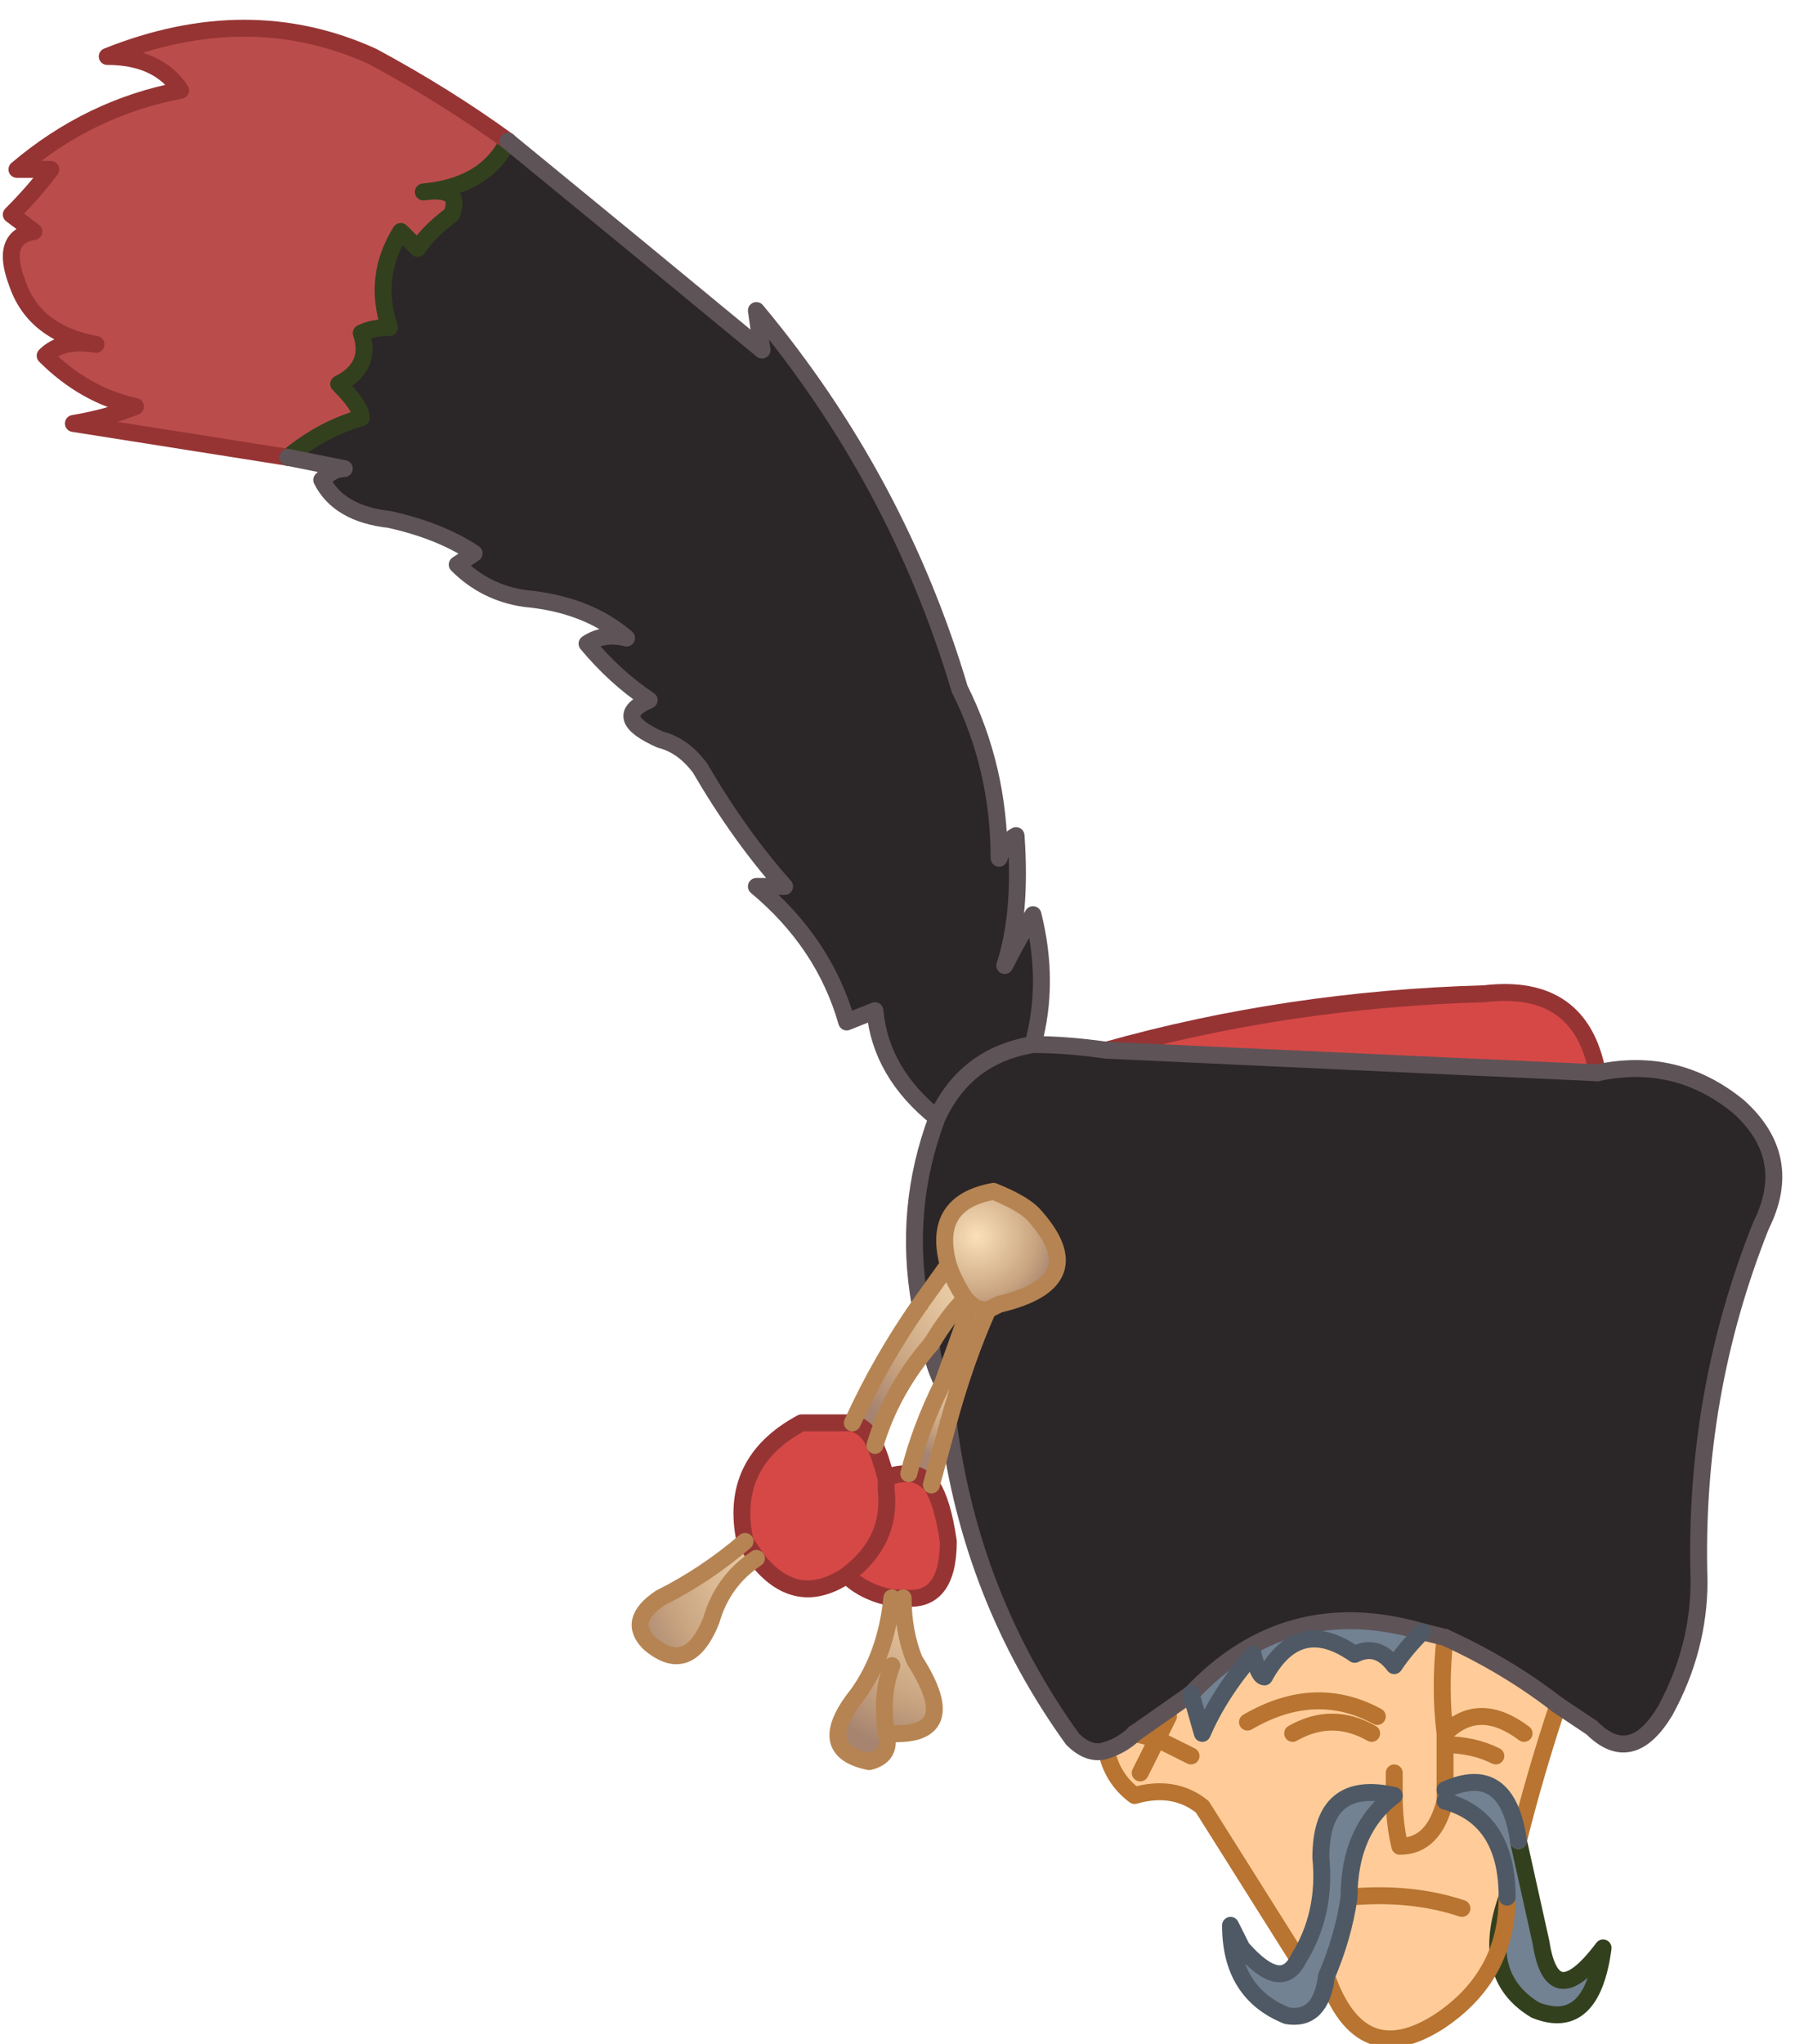
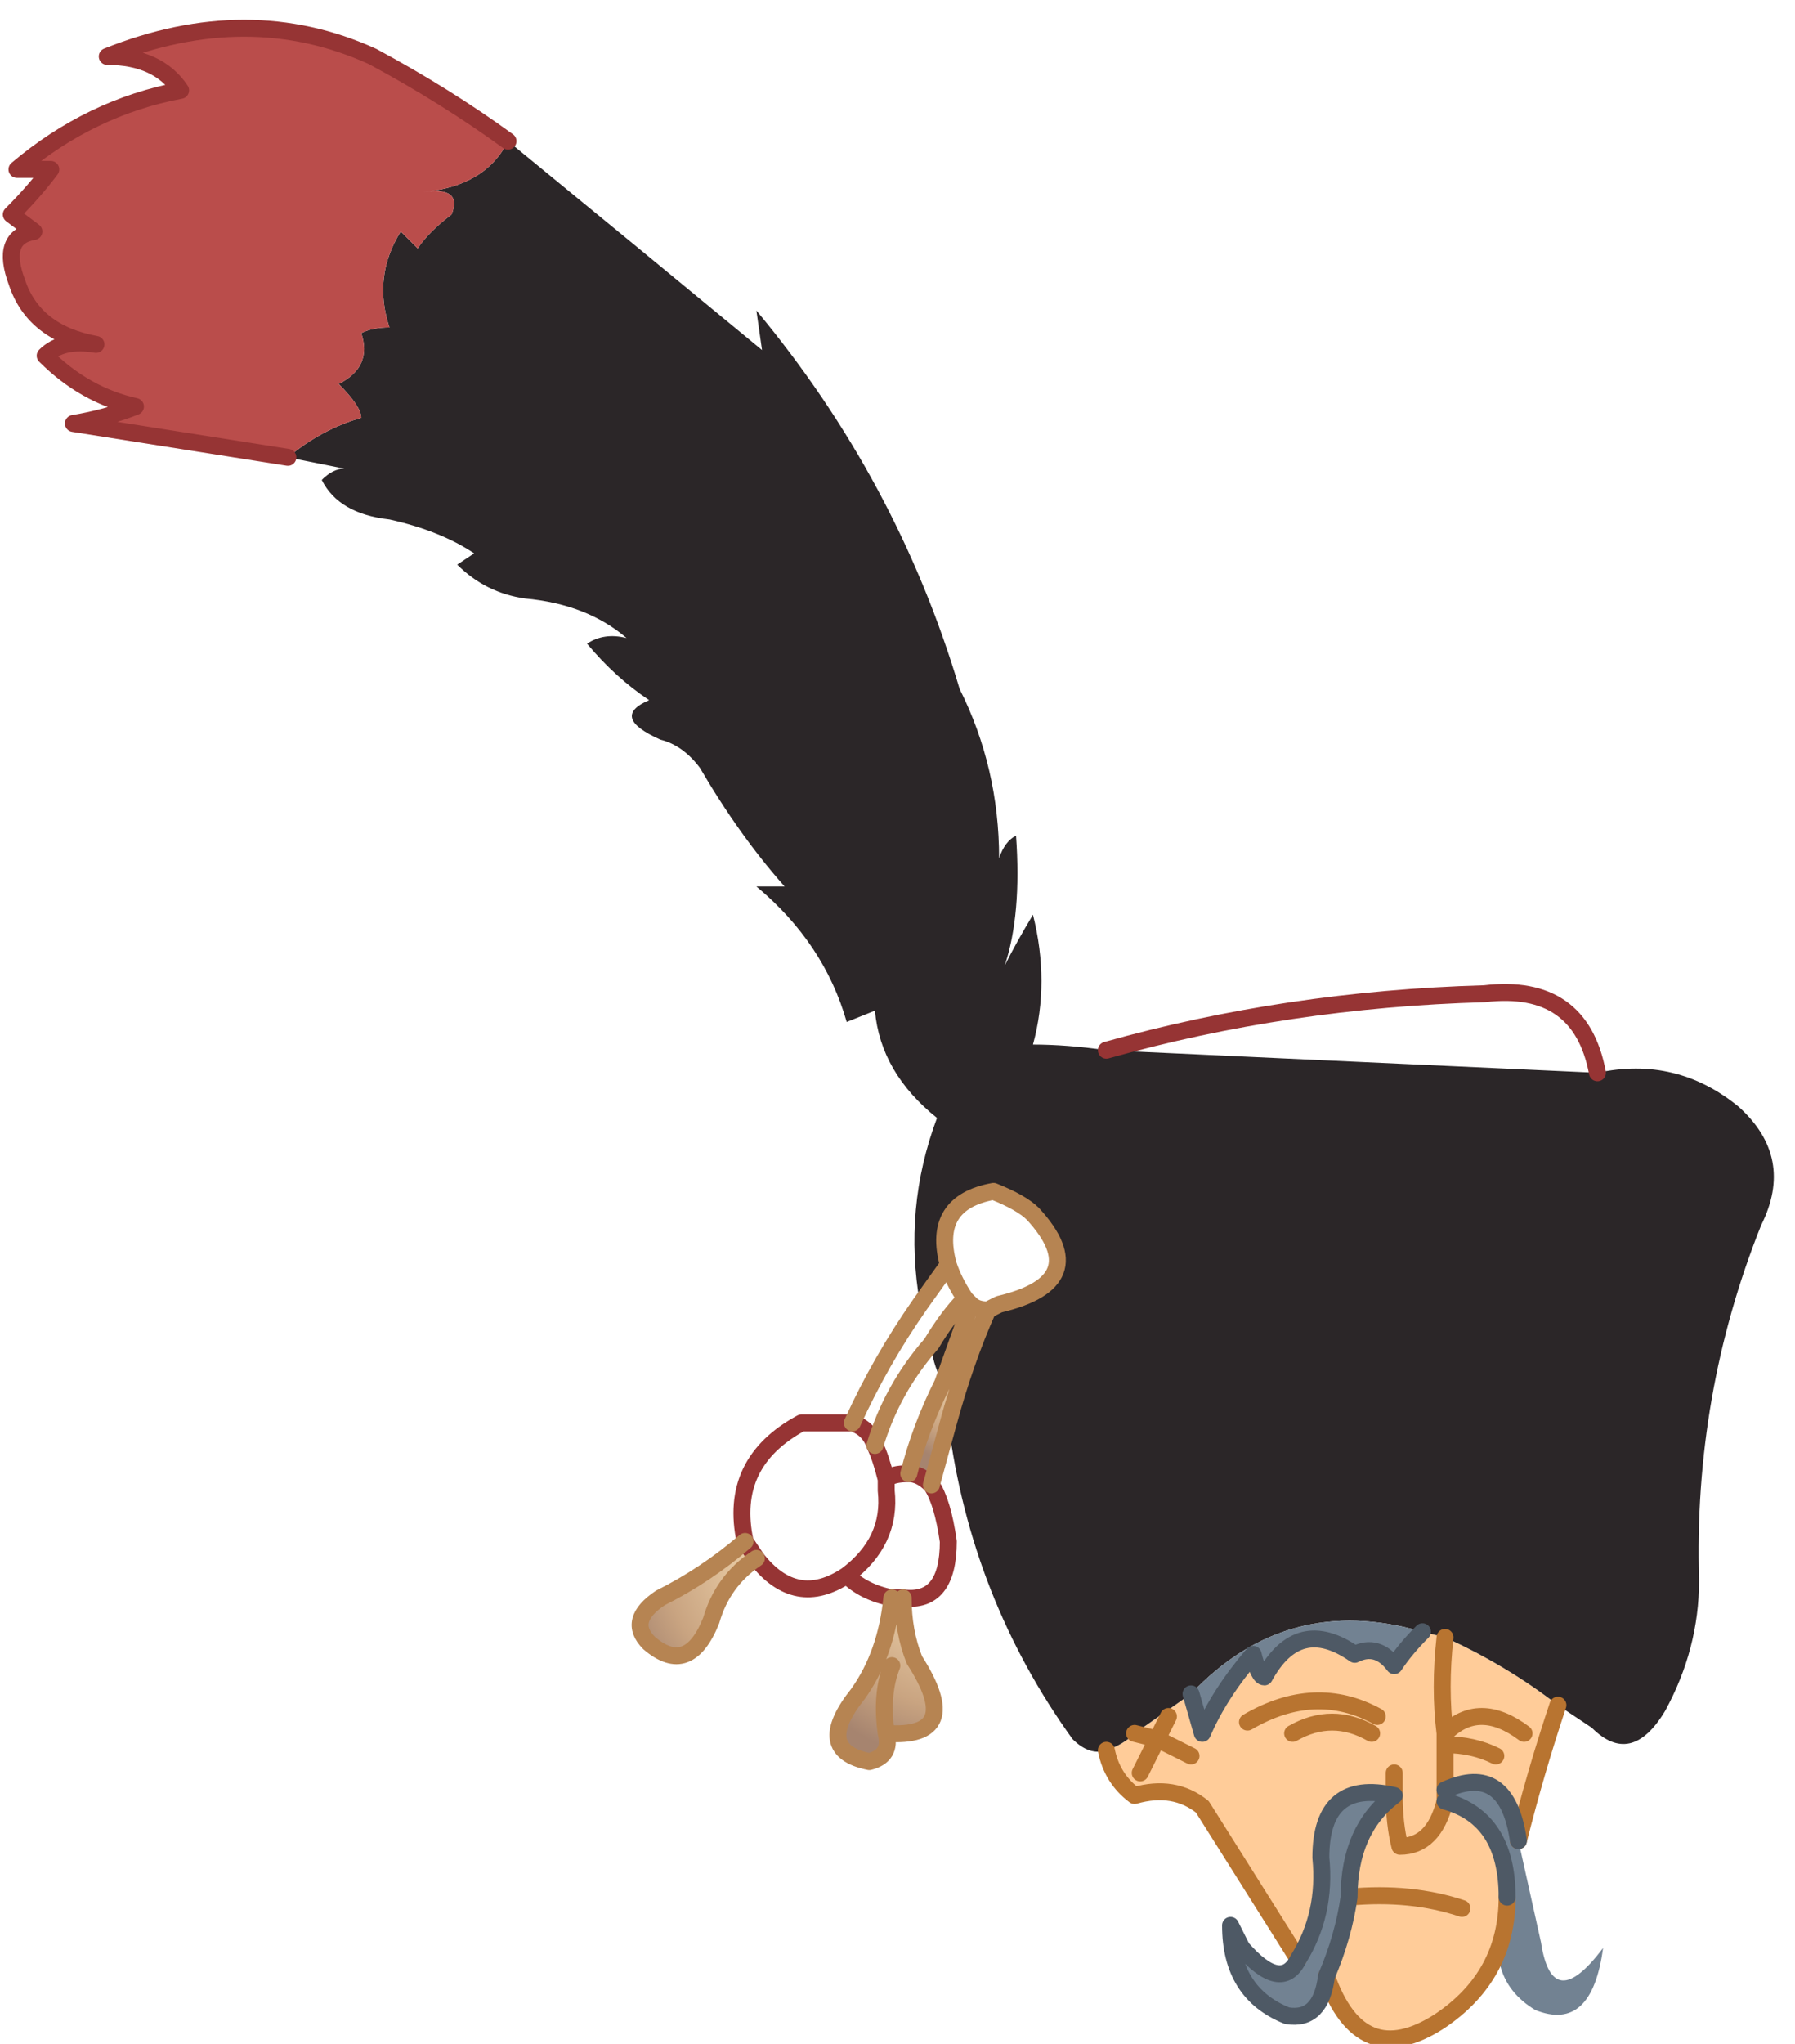
<svg xmlns="http://www.w3.org/2000/svg" height="18.1px" width="15.9px">
  <g transform="matrix(1.0, 0.0, 0.0, 1.0, 7.9, 9.15)">
    <path d="M5.9 5.95 Q5.7 6.55 5.55 7.15 5.45 6.45 4.9 6.7 L4.9 6.8 Q5.45 6.95 5.45 7.65 5.45 8.35 4.85 8.75 4.15 9.2 3.85 8.35 4.0 8.0 4.05 7.65 4.05 7.05 4.45 6.75 3.8 6.6 3.8 7.3 3.85 7.8 3.6 8.2 L2.75 6.85 Q2.5 6.65 2.15 6.75 1.95 6.6 1.9 6.35 2.05 6.3 2.15 6.2 L2.65 5.85 2.75 6.2 Q2.9 5.85 3.2 5.5 3.25 5.7 3.3 5.7 3.6 5.15 4.1 5.5 4.3 5.4 4.45 5.6 4.55 5.45 4.7 5.3 L4.9 5.35 Q4.85 5.8 4.9 6.2 5.2 5.9 5.6 6.2 5.2 5.9 4.9 6.2 4.85 5.8 4.9 5.35 5.45 5.6 5.9 5.95 M2.45 6.05 L2.35 6.25 2.15 6.2 2.35 6.25 2.45 6.05 M4.9 6.7 L4.9 6.3 Q5.15 6.3 5.35 6.4 5.15 6.3 4.9 6.3 L4.9 6.7 M4.45 6.55 L4.45 6.75 4.45 6.55 M4.45 6.75 Q4.45 7.0 4.5 7.2 4.8 7.2 4.9 6.8 4.8 7.2 4.5 7.2 4.45 7.0 4.45 6.75 M4.9 6.3 L4.9 6.2 4.9 6.3 M5.05 7.75 Q4.6 7.6 4.05 7.65 4.6 7.6 5.05 7.75 M4.25 6.2 Q3.9 6.0 3.55 6.2 3.9 6.0 4.25 6.2 M2.65 6.4 L2.35 6.25 2.2 6.55 2.35 6.25 2.65 6.4 M4.3 6.05 Q3.75 5.75 3.15 6.1 3.75 5.75 4.3 6.05" fill="#ffcc99" fill-rule="evenodd" stroke="none" />
-     <path d="M0.35 4.0 Q0.45 4.15 0.5 4.5 0.5 5.05 0.1 5.0 L0.0 5.0 Q-0.25 4.95 -0.4 4.8 -0.85 5.1 -1.2 4.65 L-1.3 4.5 Q-1.45 3.8 -0.8 3.45 L-0.35 3.45 Q-0.2 3.5 -0.15 3.65 -0.1 3.75 -0.05 3.95 0.0 3.9 0.15 3.9 0.25 3.9 0.35 4.0 M1.9 0.15 Q3.5 -0.3 5.25 -0.35 6.1 -0.45 6.25 0.35 4.05 0.25 1.9 0.15 M-0.05 4.05 L-0.05 3.95 -0.05 4.05 Q0.0 4.5 -0.4 4.8 0.0 4.5 -0.05 4.05" fill="#d64846" fill-rule="evenodd" stroke="none" />
    <path d="M6.25 0.35 Q6.95 0.2 7.5 0.65 8.0 1.1 7.7 1.7 7.1 3.2 7.15 4.85 7.15 5.45 6.85 6.0 6.55 6.5 6.2 6.15 L5.9 5.95 Q5.45 5.6 4.9 5.35 L4.7 5.3 Q3.5 4.95 2.65 5.85 L2.15 6.2 Q2.05 6.3 1.9 6.35 1.75 6.4 1.6 6.25 0.7 5.0 0.5 3.45 0.65 2.9 0.85 2.45 L0.95 2.4 Q1.8 2.2 1.25 1.6 1.15 1.5 0.9 1.4 0.35 1.5 0.5 2.05 L0.25 2.4 Q0.1 1.55 0.4 0.75 -0.1 0.35 -0.15 -0.2 L-0.4 -0.1 Q-0.6 -0.8 -1.2 -1.3 L-0.95 -1.3 Q-1.35 -1.75 -1.7 -2.35 -1.85 -2.55 -2.05 -2.6 -2.5 -2.8 -2.15 -2.95 -2.45 -3.15 -2.7 -3.45 -2.55 -3.55 -2.35 -3.5 -2.7 -3.8 -3.25 -3.85 -3.6 -3.9 -3.85 -4.15 L-3.7 -4.25 Q-4.0 -4.45 -4.45 -4.55 -4.9 -4.6 -5.05 -4.9 -4.95 -5.0 -4.85 -5.0 -5.1 -5.05 -5.35 -5.1 -5.05 -5.35 -4.7 -5.45 -4.7 -5.55 -4.9 -5.75 -4.6 -5.9 -4.7 -6.2 -4.6 -6.25 -4.45 -6.25 -4.6 -6.7 -4.35 -7.1 L-4.2 -6.95 Q-4.1 -7.1 -3.9 -7.25 -3.8 -7.5 -4.15 -7.45 -3.6 -7.5 -3.4 -7.9 -2.3 -7.0 -1.15 -6.05 L-1.2 -6.4 Q0.05 -4.9 0.6 -3.05 0.95 -2.35 0.95 -1.55 1.0 -1.7 1.1 -1.75 1.15 -1.05 1.0 -0.6 1.1 -0.8 1.25 -1.05 1.4 -0.45 1.25 0.1 1.55 0.1 1.9 0.15 4.05 0.25 6.25 0.35 M1.25 0.1 Q0.65 0.2 0.4 0.75 0.65 0.2 1.25 0.1 M0.45 3.1 Q0.35 2.9 0.35 2.75 0.5 2.5 0.65 2.35 L0.7 2.4 0.45 3.1" fill="#2b2628" fill-rule="evenodd" stroke="none" />
    <path d="M-5.35 -5.1 Q-6.3 -5.25 -7.25 -5.4 -6.95 -5.45 -6.7 -5.55 -7.15 -5.65 -7.5 -6.0 -7.35 -6.15 -7.05 -6.1 -7.6 -6.2 -7.75 -6.65 -7.9 -7.05 -7.6 -7.1 L-7.8 -7.25 Q-7.6 -7.45 -7.45 -7.65 L-7.75 -7.65 Q-7.1 -8.2 -6.3 -8.35 -6.5 -8.65 -6.95 -8.65 -5.7 -9.15 -4.6 -8.65 -3.95 -8.3 -3.4 -7.9 -3.6 -7.5 -4.15 -7.45 -3.8 -7.5 -3.9 -7.25 -4.1 -7.1 -4.2 -6.95 L-4.35 -7.1 Q-4.6 -6.7 -4.45 -6.25 -4.6 -6.25 -4.7 -6.2 -4.6 -5.9 -4.9 -5.75 -4.7 -5.55 -4.7 -5.45 -5.05 -5.35 -5.35 -5.1" fill="#ba4d4b" fill-rule="evenodd" stroke="none" />
    <path d="M-1.2 4.65 Q-1.5 4.85 -1.6 5.2 -1.8 5.7 -2.15 5.4 -2.35 5.2 -2.05 5.0 -1.65 4.8 -1.3 4.5 L-1.2 4.65" fill="url(#gradient0)" fill-rule="evenodd" stroke="none" />
    <path d="M0.1 5.0 Q0.1 5.3 0.2 5.55 0.65 6.25 -0.05 6.2 0.0 6.4 -0.2 6.45 -0.7 6.35 -0.3 5.85 -0.05 5.5 0.0 5.0 L0.1 5.0 M0.0 5.6 Q-0.1 5.85 -0.05 6.2 -0.1 5.85 0.0 5.6" fill="url(#gradient1)" fill-rule="evenodd" stroke="none" />
    <path d="M0.5 3.45 L0.35 4.0 Q0.25 3.9 0.15 3.9 0.25 3.5 0.45 3.1 L0.7 2.4 Q0.75 2.45 0.85 2.45 0.65 2.9 0.5 3.45" fill="url(#gradient2)" fill-rule="evenodd" stroke="none" />
-     <path d="M-0.35 3.45 Q-0.1 2.9 0.25 2.4 L0.5 2.05 Q0.55 2.2 0.65 2.35 0.5 2.5 0.35 2.75 0.0 3.15 -0.15 3.65 -0.2 3.5 -0.35 3.45" fill="url(#gradient3)" fill-rule="evenodd" stroke="none" />
-     <path d="M0.5 2.05 Q0.35 1.5 0.9 1.4 1.15 1.5 1.25 1.6 1.8 2.2 0.95 2.4 L0.85 2.45 Q0.75 2.45 0.7 2.4 L0.65 2.35 Q0.55 2.2 0.5 2.05" fill="url(#gradient4)" fill-rule="evenodd" stroke="none" />
    <path d="M5.55 7.15 L5.75 8.05 Q5.85 8.7 6.3 8.1 6.2 8.85 5.7 8.65 5.2 8.35 5.45 7.65 5.45 6.95 4.9 6.8 L4.9 6.7 Q5.45 6.45 5.55 7.15 M3.85 8.35 Q3.8 8.75 3.5 8.7 3.0 8.5 3.0 7.9 L3.1 8.1 Q3.45 8.5 3.6 8.2 3.85 7.8 3.8 7.3 3.8 6.6 4.45 6.75 4.05 7.05 4.05 7.65 4.0 8.0 3.85 8.35 M4.7 5.3 Q4.55 5.45 4.45 5.6 4.3 5.4 4.1 5.5 3.6 5.15 3.3 5.7 3.25 5.7 3.2 5.5 2.9 5.85 2.75 6.2 L2.65 5.85 Q3.5 4.95 4.7 5.3" fill="#728292" fill-rule="evenodd" stroke="none" />
-     <path d="M5.55 7.15 L5.75 8.05 Q5.85 8.7 6.3 8.1 6.2 8.85 5.7 8.65 5.2 8.35 5.45 7.65 M-3.4 -7.9 Q-3.6 -7.5 -4.15 -7.45 -3.8 -7.5 -3.9 -7.25 -4.1 -7.1 -4.2 -6.95 L-4.35 -7.1 Q-4.6 -6.7 -4.45 -6.25 -4.6 -6.25 -4.7 -6.2 -4.6 -5.9 -4.9 -5.75 -4.7 -5.55 -4.7 -5.45 -5.05 -5.35 -5.35 -5.1" fill="none" stroke="#32401e" stroke-linecap="round" stroke-linejoin="round" stroke-width="0.15" />
    <path d="M5.9 5.95 Q5.7 6.55 5.55 7.15 M5.45 7.65 Q5.45 8.35 4.85 8.75 4.15 9.2 3.85 8.35 M3.6 8.2 L2.75 6.85 Q2.5 6.65 2.15 6.75 1.95 6.6 1.9 6.35 M2.15 6.2 L2.35 6.25 2.45 6.05 M4.9 5.35 Q4.85 5.8 4.9 6.2 5.2 5.9 5.6 6.2 M4.45 6.75 L4.45 6.55 M5.35 6.4 Q5.15 6.3 4.9 6.3 L4.9 6.7 4.9 6.8 Q4.8 7.2 4.5 7.2 4.45 7.0 4.45 6.75 M4.05 7.65 Q4.6 7.6 5.05 7.75 M4.9 6.2 L4.9 6.3 M3.55 6.2 Q3.9 6.0 4.25 6.2 M2.2 6.55 L2.35 6.25 2.65 6.4 M3.15 6.1 Q3.75 5.75 4.3 6.05" fill="none" stroke="#b87430" stroke-linecap="round" stroke-linejoin="round" stroke-width="0.15" />
    <path d="M0.35 4.0 Q0.45 4.15 0.5 4.5 0.5 5.05 0.1 5.0 L0.0 5.0 Q-0.25 4.95 -0.4 4.8 -0.85 5.1 -1.2 4.65 L-1.3 4.5 Q-1.45 3.8 -0.8 3.45 L-0.35 3.45 Q-0.2 3.5 -0.15 3.65 -0.1 3.75 -0.05 3.95 0.0 3.9 0.15 3.9 0.25 3.9 0.35 4.0 M-5.35 -5.1 Q-6.3 -5.25 -7.25 -5.4 -6.95 -5.45 -6.7 -5.55 -7.15 -5.65 -7.5 -6.0 -7.35 -6.15 -7.05 -6.1 -7.6 -6.2 -7.75 -6.65 -7.9 -7.05 -7.6 -7.1 L-7.8 -7.25 Q-7.6 -7.45 -7.45 -7.65 L-7.75 -7.65 Q-7.1 -8.2 -6.3 -8.35 -6.5 -8.65 -6.95 -8.65 -5.7 -9.15 -4.6 -8.65 -3.95 -8.3 -3.4 -7.9 M1.9 0.15 Q3.5 -0.3 5.25 -0.35 6.1 -0.45 6.25 0.35 M-0.05 3.95 L-0.05 4.05 Q0.0 4.5 -0.4 4.8 M-0.05 4.05 L-0.05 3.95" fill="none" stroke="#963434" stroke-linecap="round" stroke-linejoin="round" stroke-width="0.15" />
-     <path d="M6.25 0.35 Q6.95 0.2 7.5 0.65 8.0 1.1 7.7 1.7 7.1 3.2 7.15 4.85 7.15 5.45 6.85 6.0 6.55 6.5 6.2 6.15 L5.9 5.95 Q5.45 5.6 4.9 5.35 L4.7 5.3 Q3.5 4.95 2.65 5.85 L2.15 6.2 Q2.05 6.3 1.9 6.35 1.75 6.4 1.6 6.25 0.7 5.0 0.5 3.45 M0.25 2.4 Q0.1 1.55 0.4 0.75 -0.1 0.35 -0.15 -0.2 L-0.4 -0.1 Q-0.6 -0.8 -1.2 -1.3 L-0.95 -1.3 Q-1.35 -1.75 -1.7 -2.35 -1.85 -2.55 -2.05 -2.6 -2.5 -2.8 -2.15 -2.95 -2.45 -3.15 -2.7 -3.45 -2.55 -3.55 -2.35 -3.5 -2.7 -3.8 -3.25 -3.85 -3.6 -3.9 -3.85 -4.15 L-3.7 -4.25 Q-4.0 -4.45 -4.45 -4.55 -4.9 -4.6 -5.05 -4.9 -4.95 -5.0 -4.85 -5.0 -5.1 -5.05 -5.35 -5.1 M-3.4 -7.9 Q-2.3 -7.0 -1.15 -6.05 L-1.2 -6.4 Q0.05 -4.9 0.6 -3.05 0.95 -2.35 0.95 -1.55 1.0 -1.7 1.1 -1.75 1.15 -1.05 1.0 -0.6 1.1 -0.8 1.25 -1.05 1.4 -0.45 1.25 0.1 1.55 0.1 1.9 0.15 4.05 0.25 6.25 0.35 M0.4 0.75 Q0.65 0.2 1.25 0.1 M0.45 3.1 Q0.35 2.9 0.35 2.75" fill="none" stroke="#5e5357" stroke-linecap="round" stroke-linejoin="round" stroke-width="0.15" />
    <path d="M0.5 3.45 L0.35 4.0 M0.1 5.0 Q0.1 5.3 0.2 5.55 0.65 6.25 -0.05 6.2 0.0 6.4 -0.2 6.45 -0.7 6.35 -0.3 5.85 -0.05 5.5 0.0 5.0 M-1.2 4.65 Q-1.5 4.85 -1.6 5.2 -1.8 5.7 -2.15 5.4 -2.35 5.2 -2.05 5.0 -1.65 4.8 -1.3 4.5 M-0.35 3.45 Q-0.1 2.9 0.25 2.4 L0.5 2.05 Q0.35 1.5 0.9 1.4 1.15 1.5 1.25 1.6 1.8 2.2 0.95 2.4 L0.85 2.45 Q0.65 2.9 0.5 3.45 M0.35 2.75 Q0.0 3.15 -0.15 3.65 M0.15 3.9 Q0.25 3.5 0.45 3.1 L0.7 2.4 0.65 2.35 Q0.55 2.2 0.5 2.05 M0.35 2.75 Q0.5 2.5 0.65 2.35 M0.85 2.45 Q0.75 2.45 0.7 2.4 M-0.05 6.2 Q-0.1 5.85 0.0 5.6" fill="none" stroke="#b68452" stroke-linecap="round" stroke-linejoin="round" stroke-width="0.15" />
    <path d="M3.85 8.35 Q3.8 8.75 3.5 8.7 3.0 8.5 3.0 7.9 L3.1 8.1 Q3.45 8.5 3.6 8.2 3.85 7.8 3.8 7.3 3.8 6.6 4.45 6.75 4.05 7.05 4.05 7.65 4.0 8.0 3.85 8.35 M4.7 5.3 Q4.55 5.45 4.45 5.6 4.3 5.4 4.1 5.5 3.6 5.15 3.3 5.7 3.25 5.7 3.2 5.5 2.9 5.85 2.75 6.2 L2.65 5.85 M4.9 6.7 Q5.45 6.45 5.55 7.15 M4.9 6.8 Q5.45 6.95 5.45 7.65" fill="none" stroke="#4e5965" stroke-linecap="round" stroke-linejoin="round" stroke-width="0.15" />
  </g>
  <defs>
    <radialGradient cx="0" cy="0" gradientTransform="matrix(0.002, 0.0, 0.0, 0.002, -0.85, 4.65)" gradientUnits="userSpaceOnUse" id="gradient0" r="819.2" spreadMethod="pad">
      <stop offset="0.0" stop-color="#fae1b8" />
      <stop offset="0.714" stop-color="#c9a481" />
      <stop offset="1.0" stop-color="#a6846f" />
    </radialGradient>
    <radialGradient cx="0" cy="0" gradientTransform="matrix(0.002, 0.0, 0.0, 0.002, 0.55, 4.8)" gradientUnits="userSpaceOnUse" id="gradient1" r="819.2" spreadMethod="pad">
      <stop offset="0.0" stop-color="#fae1b8" />
      <stop offset="0.714" stop-color="#c9a481" />
      <stop offset="1.0" stop-color="#a6846f" />
    </radialGradient>
    <radialGradient cx="0" cy="0" gradientTransform="matrix(0.001, 0.0, 0.0, 0.001, 0.7, 3.0)" gradientUnits="userSpaceOnUse" id="gradient2" r="819.2" spreadMethod="pad">
      <stop offset="0.0" stop-color="#fae1b8" />
      <stop offset="0.714" stop-color="#c9a481" />
      <stop offset="1.0" stop-color="#a6846f" />
    </radialGradient>
    <radialGradient cx="0" cy="0" gradientTransform="matrix(0.002, 0.0, 0.0, 0.002, 0.9, 2.1)" gradientUnits="userSpaceOnUse" id="gradient3" r="819.2" spreadMethod="pad">
      <stop offset="0.0" stop-color="#fae1b8" />
      <stop offset="0.714" stop-color="#c9a481" />
      <stop offset="1.0" stop-color="#a6846f" />
    </radialGradient>
    <radialGradient cx="0" cy="0" gradientTransform="matrix(9.0E-4, 0.0, 0.0, 9.0E-4, 0.75, 1.8)" gradientUnits="userSpaceOnUse" id="gradient4" r="819.2" spreadMethod="pad">
      <stop offset="0.0" stop-color="#fae1b8" />
      <stop offset="0.714" stop-color="#c9a481" />
      <stop offset="1.0" stop-color="#a6846f" />
    </radialGradient>
  </defs>
</svg>